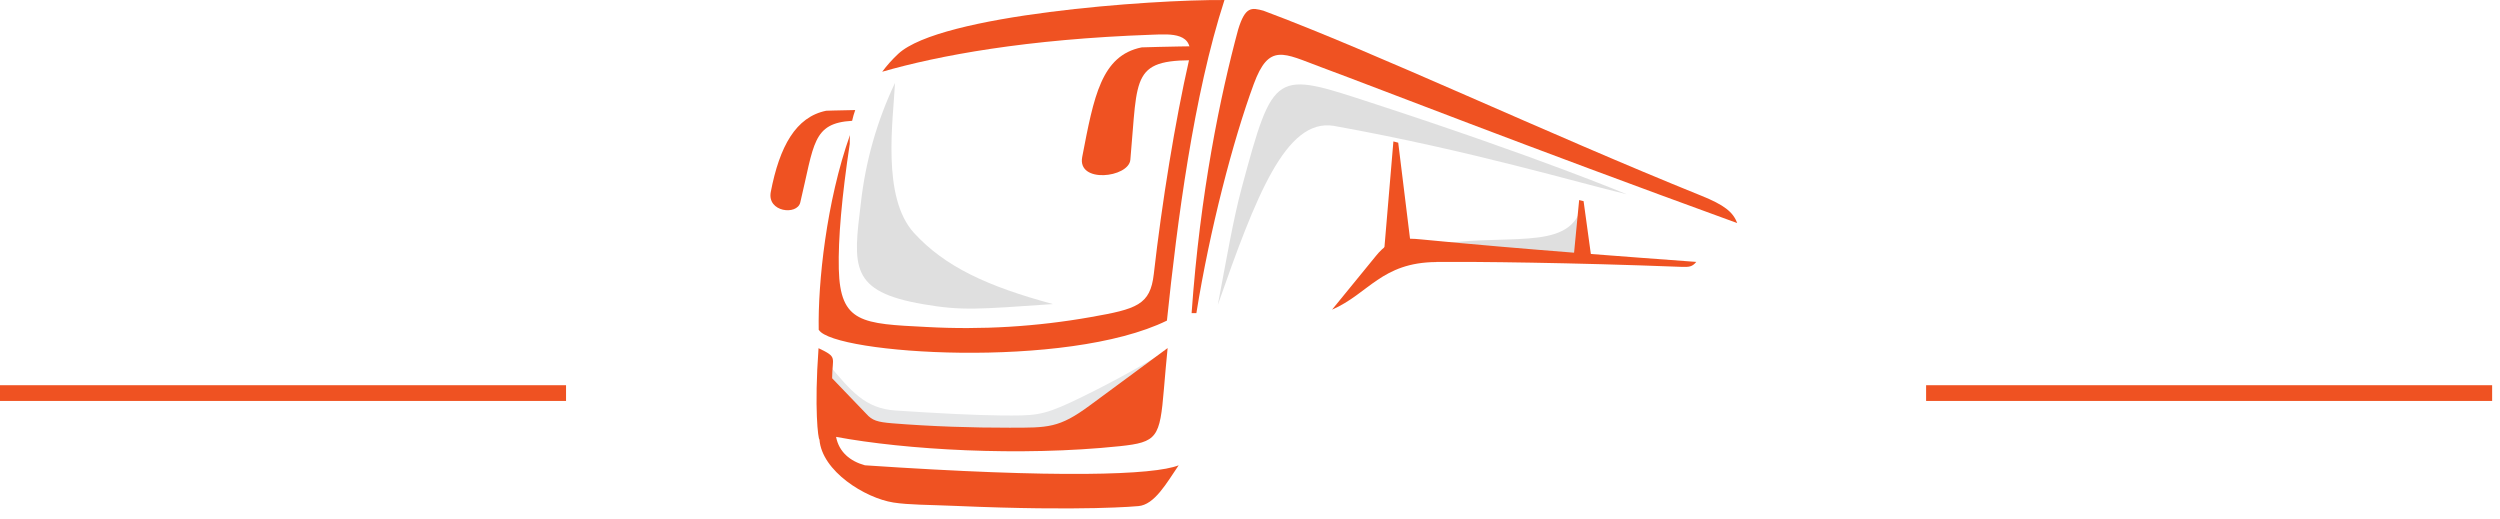
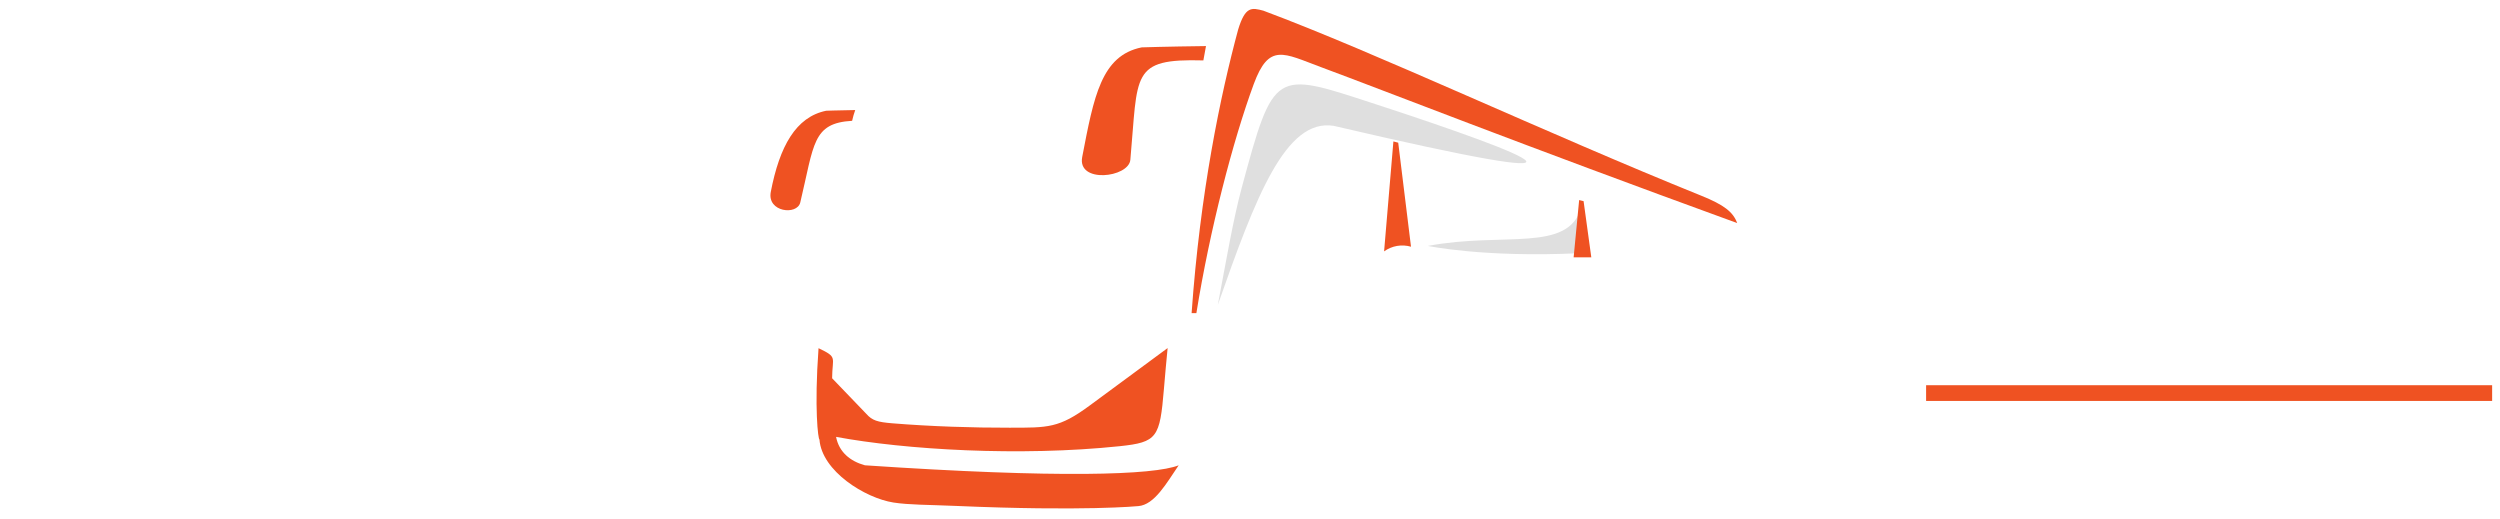
<svg xmlns="http://www.w3.org/2000/svg" width="159" height="33" viewBox="0 0 159 33" fill="none">
  <path fill-rule="evenodd" clip-rule="evenodd" d="M90.812 15.641C95.645 14.727 99.756 16.115 100.578 13.165C100.398 14.134 100.341 15.122 100.411 16.105C94.384 16.392 90.812 15.641 90.812 15.641Z" fill="#DFDFDF" />
-   <path fill-rule="evenodd" clip-rule="evenodd" d="M84.819 8.003C93.538 9.574 100.347 11.621 103.458 12.355C103.458 12.355 97.979 10.047 87.242 6.545C81.068 4.531 81.007 4.399 78.977 11.929C78.432 13.947 77.999 16.507 77.454 19.388C79.876 12.469 81.775 7.522 84.819 8.003Z" fill="#DFDFDF" />
-   <path fill-rule="evenodd" clip-rule="evenodd" d="M74.209 22.282C71.607 25.338 70.179 27.026 69.927 27.347C65.236 27.815 59.46 27.703 52.601 27.012L52.672 23.147C54.113 24.858 55.008 25.977 56.955 26.109C59.734 26.29 61.935 26.405 63.651 26.423C65.764 26.438 66.244 26.451 68.122 25.579C70.209 24.591 72.242 23.493 74.212 22.288" fill="#E6E7E8" />
-   <path fill-rule="evenodd" clip-rule="evenodd" d="M52.078 20.982C53.023 22.518 67.837 23.515 74.217 20.39C74.87 14.111 75.914 6.044 77.876 0.001C73.176 -0.033 59.81 0.932 57.13 3.423C56.755 3.772 56.413 4.153 56.108 4.563C59.709 3.527 65.255 2.49 73.285 2.207C74.459 2.166 76.026 2.035 75.625 3.808C74.736 7.714 73.901 12.865 73.381 17.431C73.158 19.402 72.286 19.653 69.383 20.165C65.934 20.777 62.426 20.989 58.929 20.796C54.834 20.591 53.432 20.549 53.348 17.112C53.3 15.187 53.542 12.483 54.044 9.154C54.044 8.96 54.044 8.773 54.058 8.59C52.557 12.825 52.015 17.979 52.07 20.987" fill="#EF5222" />
+   <path fill-rule="evenodd" clip-rule="evenodd" d="M84.819 8.003C103.458 12.355 97.979 10.047 87.242 6.545C81.068 4.531 81.007 4.399 78.977 11.929C78.432 13.947 77.999 16.507 77.454 19.388C79.876 12.469 81.775 7.522 84.819 8.003Z" fill="#DFDFDF" />
  <path fill-rule="evenodd" clip-rule="evenodd" d="M110.484 14.188C110.228 13.476 109.633 13.026 108.216 12.453C98.275 8.441 87.511 3.352 80.352 0.68C79.611 0.484 79.204 0.384 78.748 1.874C77.618 6.059 76.333 12.228 75.786 19.915H76.09C76.937 14.637 78.409 8.957 79.736 5.354C80.707 2.714 81.628 3.384 84.002 4.265C88 5.746 96.555 9.117 110.484 14.187" fill="#EF5222" />
  <path fill-rule="evenodd" clip-rule="evenodd" d="M54.195 7.683C51.662 7.831 51.787 9.157 50.898 12.875C50.698 13.713 48.773 13.491 49.022 12.206C49.58 9.308 50.615 7.436 52.547 7.043C52.547 7.043 53.164 7.02 54.392 6.999C54.312 7.223 54.246 7.451 54.195 7.683Z" fill="#EF5222" />
  <path fill-rule="evenodd" clip-rule="evenodd" d="M76.534 3.842C71.884 3.713 72.388 4.697 71.89 10.164C71.787 11.3 68.499 11.69 68.829 9.982C69.57 6.131 70.042 3.534 72.611 3.013C72.611 3.013 74.166 2.961 76.701 2.93L76.534 3.842Z" fill="#EF5222" />
  <path fill-rule="evenodd" clip-rule="evenodd" d="M89.74 15.691C89.451 15.607 89.146 15.59 88.85 15.641C88.553 15.693 88.272 15.811 88.028 15.988L88.62 8.995L88.927 9.075L89.74 15.691Z" fill="#EF5222" />
  <path fill-rule="evenodd" clip-rule="evenodd" d="M100.083 16.367L100.434 12.724L100.716 12.793L101.207 16.367H100.083Z" fill="#EF5222" />
-   <path fill-rule="evenodd" clip-rule="evenodd" d="M91.351 16.658C93.914 16.639 99.849 16.7 106.899 16.971C107.441 16.992 107.622 16.971 107.884 16.657C103.769 16.349 97.175 15.886 90.382 15.226C89.413 15.132 88.481 15.078 87.52 16.263L84.717 19.696C87.048 18.68 87.864 16.691 91.35 16.666" fill="#EF5222" />
-   <path fill-rule="evenodd" clip-rule="evenodd" d="M58.73 19.35C61.191 19.771 62.181 19.67 66.968 19.339C62.777 18.207 60.087 16.953 58.132 14.816C56.059 12.545 56.808 7.654 56.922 5.275C55.783 7.675 55.05 10.248 54.754 12.888C54.258 16.947 54.014 18.545 58.73 19.35Z" fill="#DFDFDF" />
  <path fill-rule="evenodd" clip-rule="evenodd" d="M72.397 32.188C72.397 32.188 68.966 32.53 60.803 32.177C59.016 32.1 57.814 32.115 56.82 31.96C55.016 31.675 52.267 29.966 52.117 27.95C52.037 27.95 51.779 26.016 52.059 22.145C53.299 22.737 52.931 22.691 52.923 24.058L55.099 26.322C55.47 26.741 55.798 26.845 56.764 26.923C59.207 27.122 61.899 27.208 64.199 27.202C66.667 27.202 67.353 27.233 69.308 25.789L74.261 22.137C74.176 23.003 74.098 23.869 74.026 24.735C73.765 27.833 73.606 28.126 71.212 28.378C64.856 29.045 57.547 28.601 53.174 27.785C53.358 28.745 54.063 29.333 55.009 29.593C67.322 30.424 73.386 30.22 74.964 29.593C74.203 30.707 73.432 32.111 72.391 32.189" fill="#EF5222" />
  <path d="M122.5 25H158.5" stroke="#EF5222" />
-   <path d="M0 25H36" stroke="#EF5222" />
</svg>